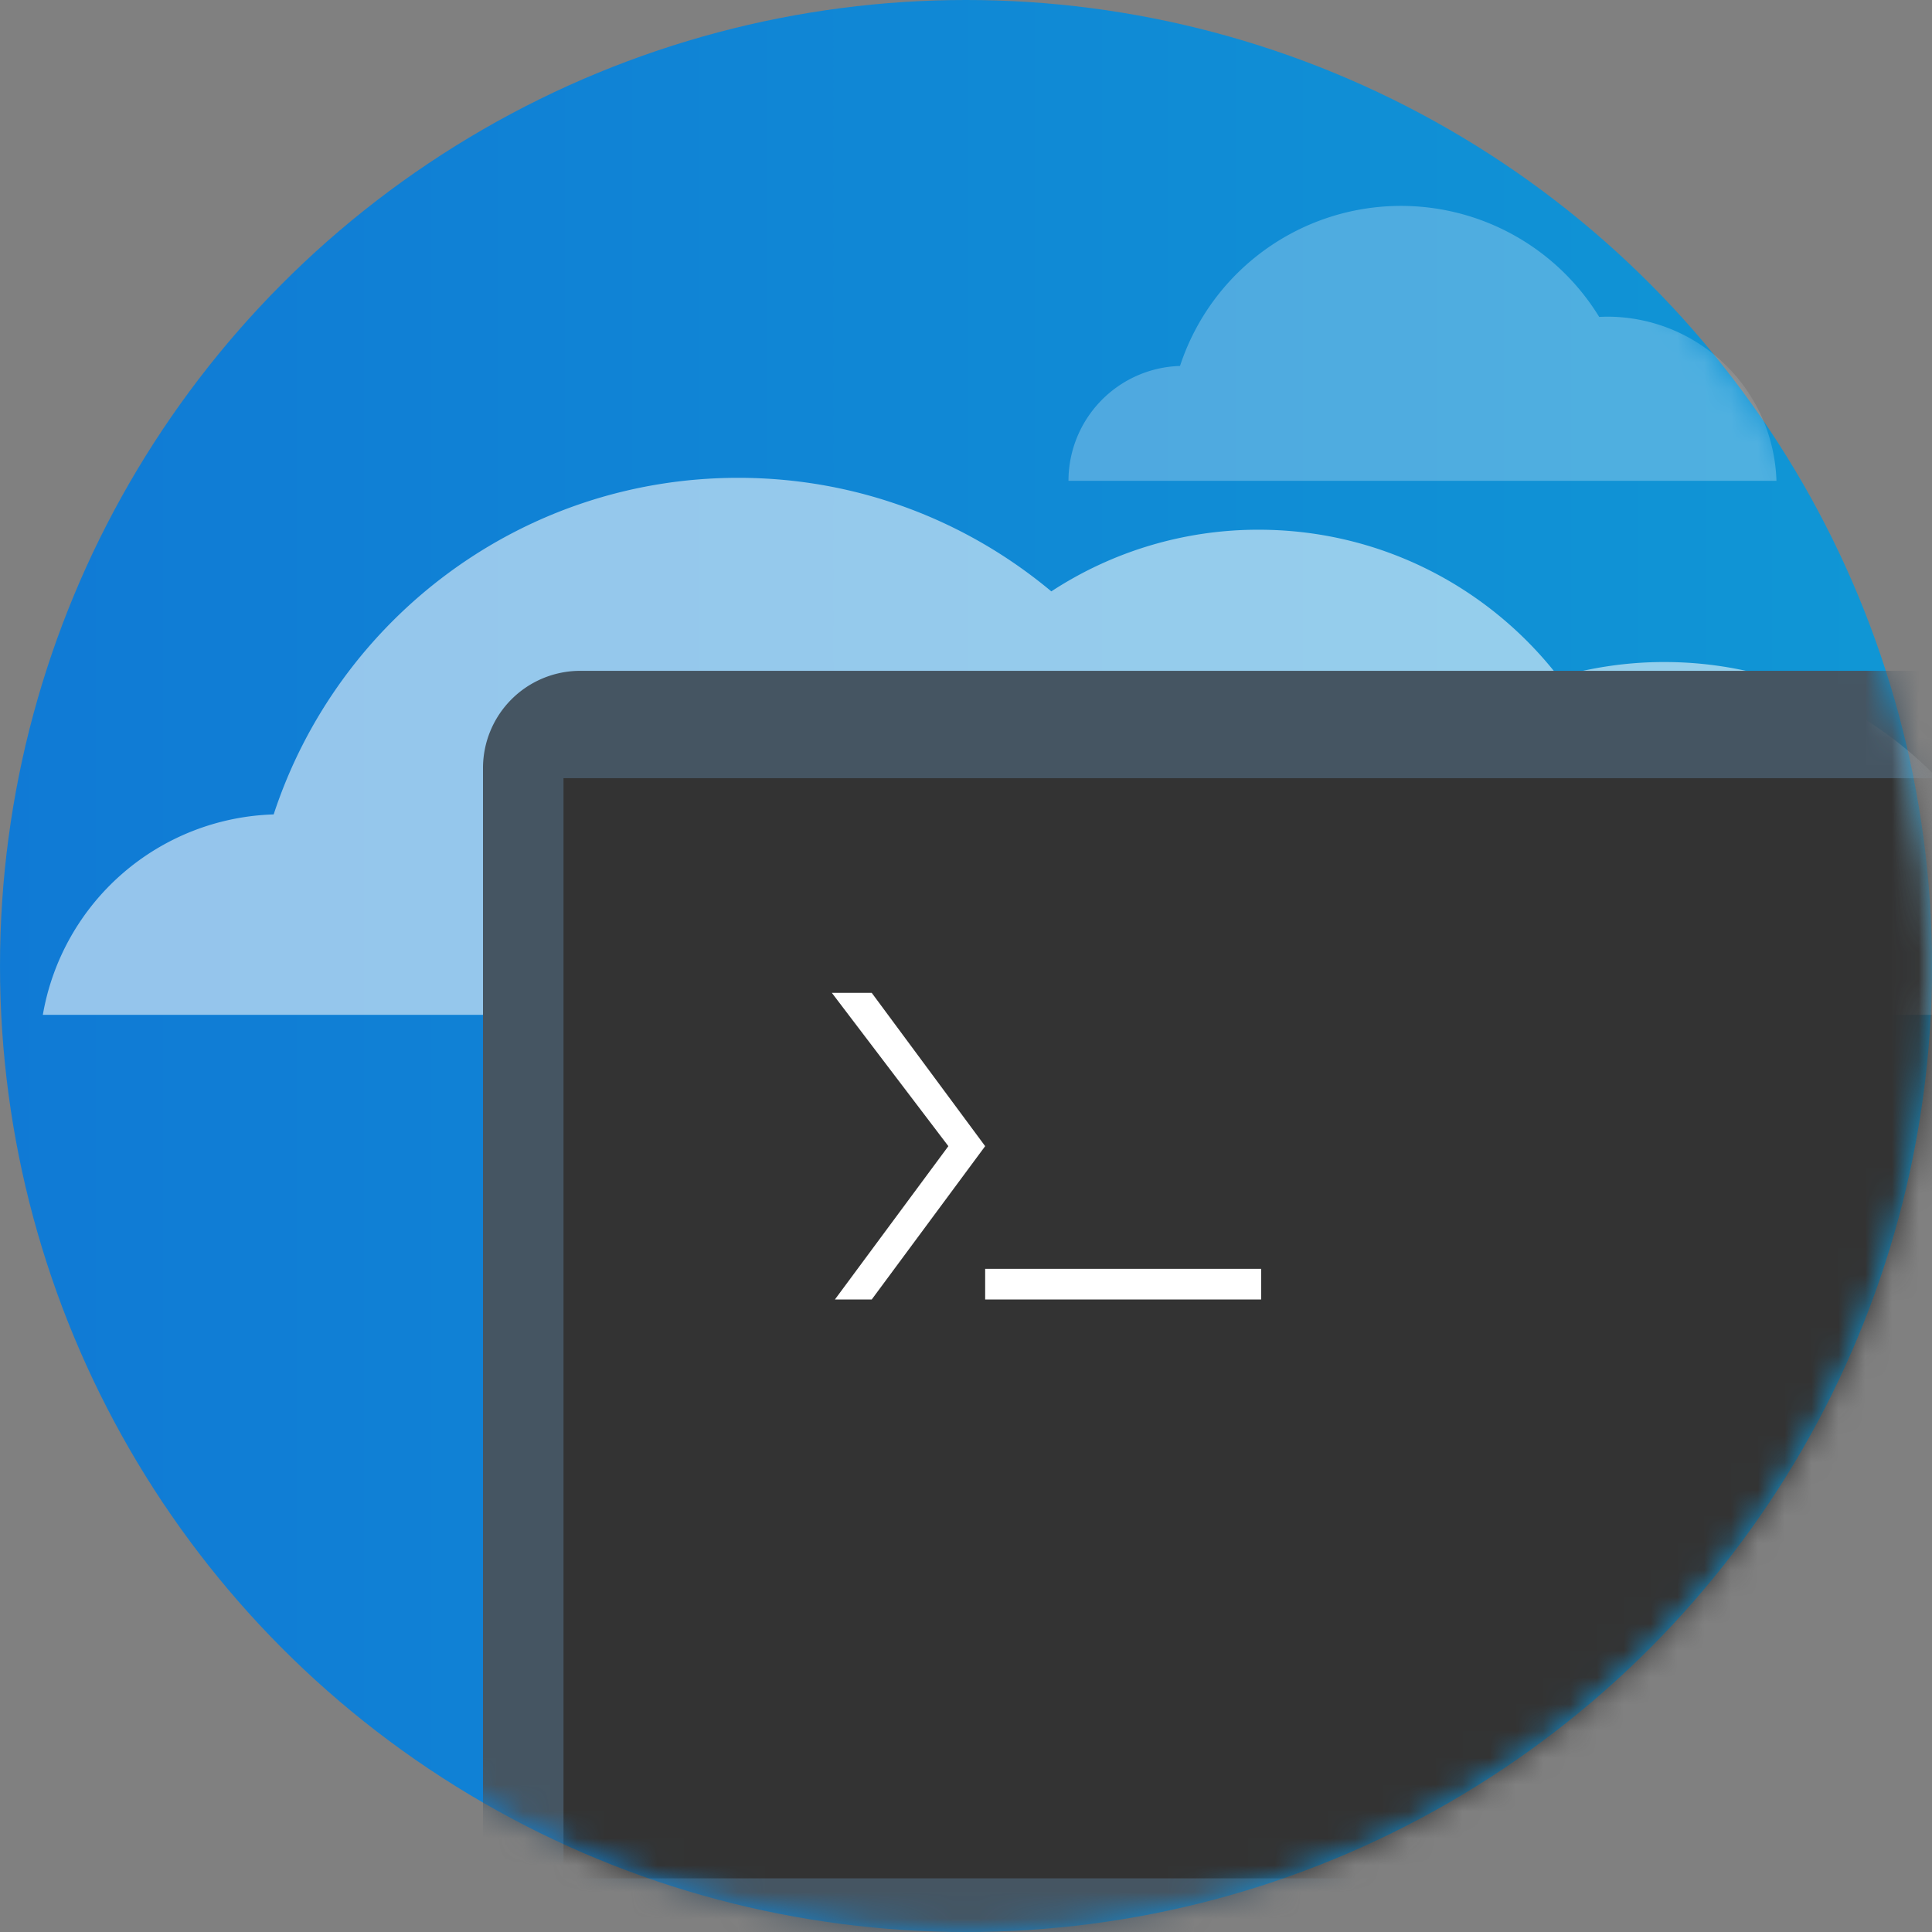
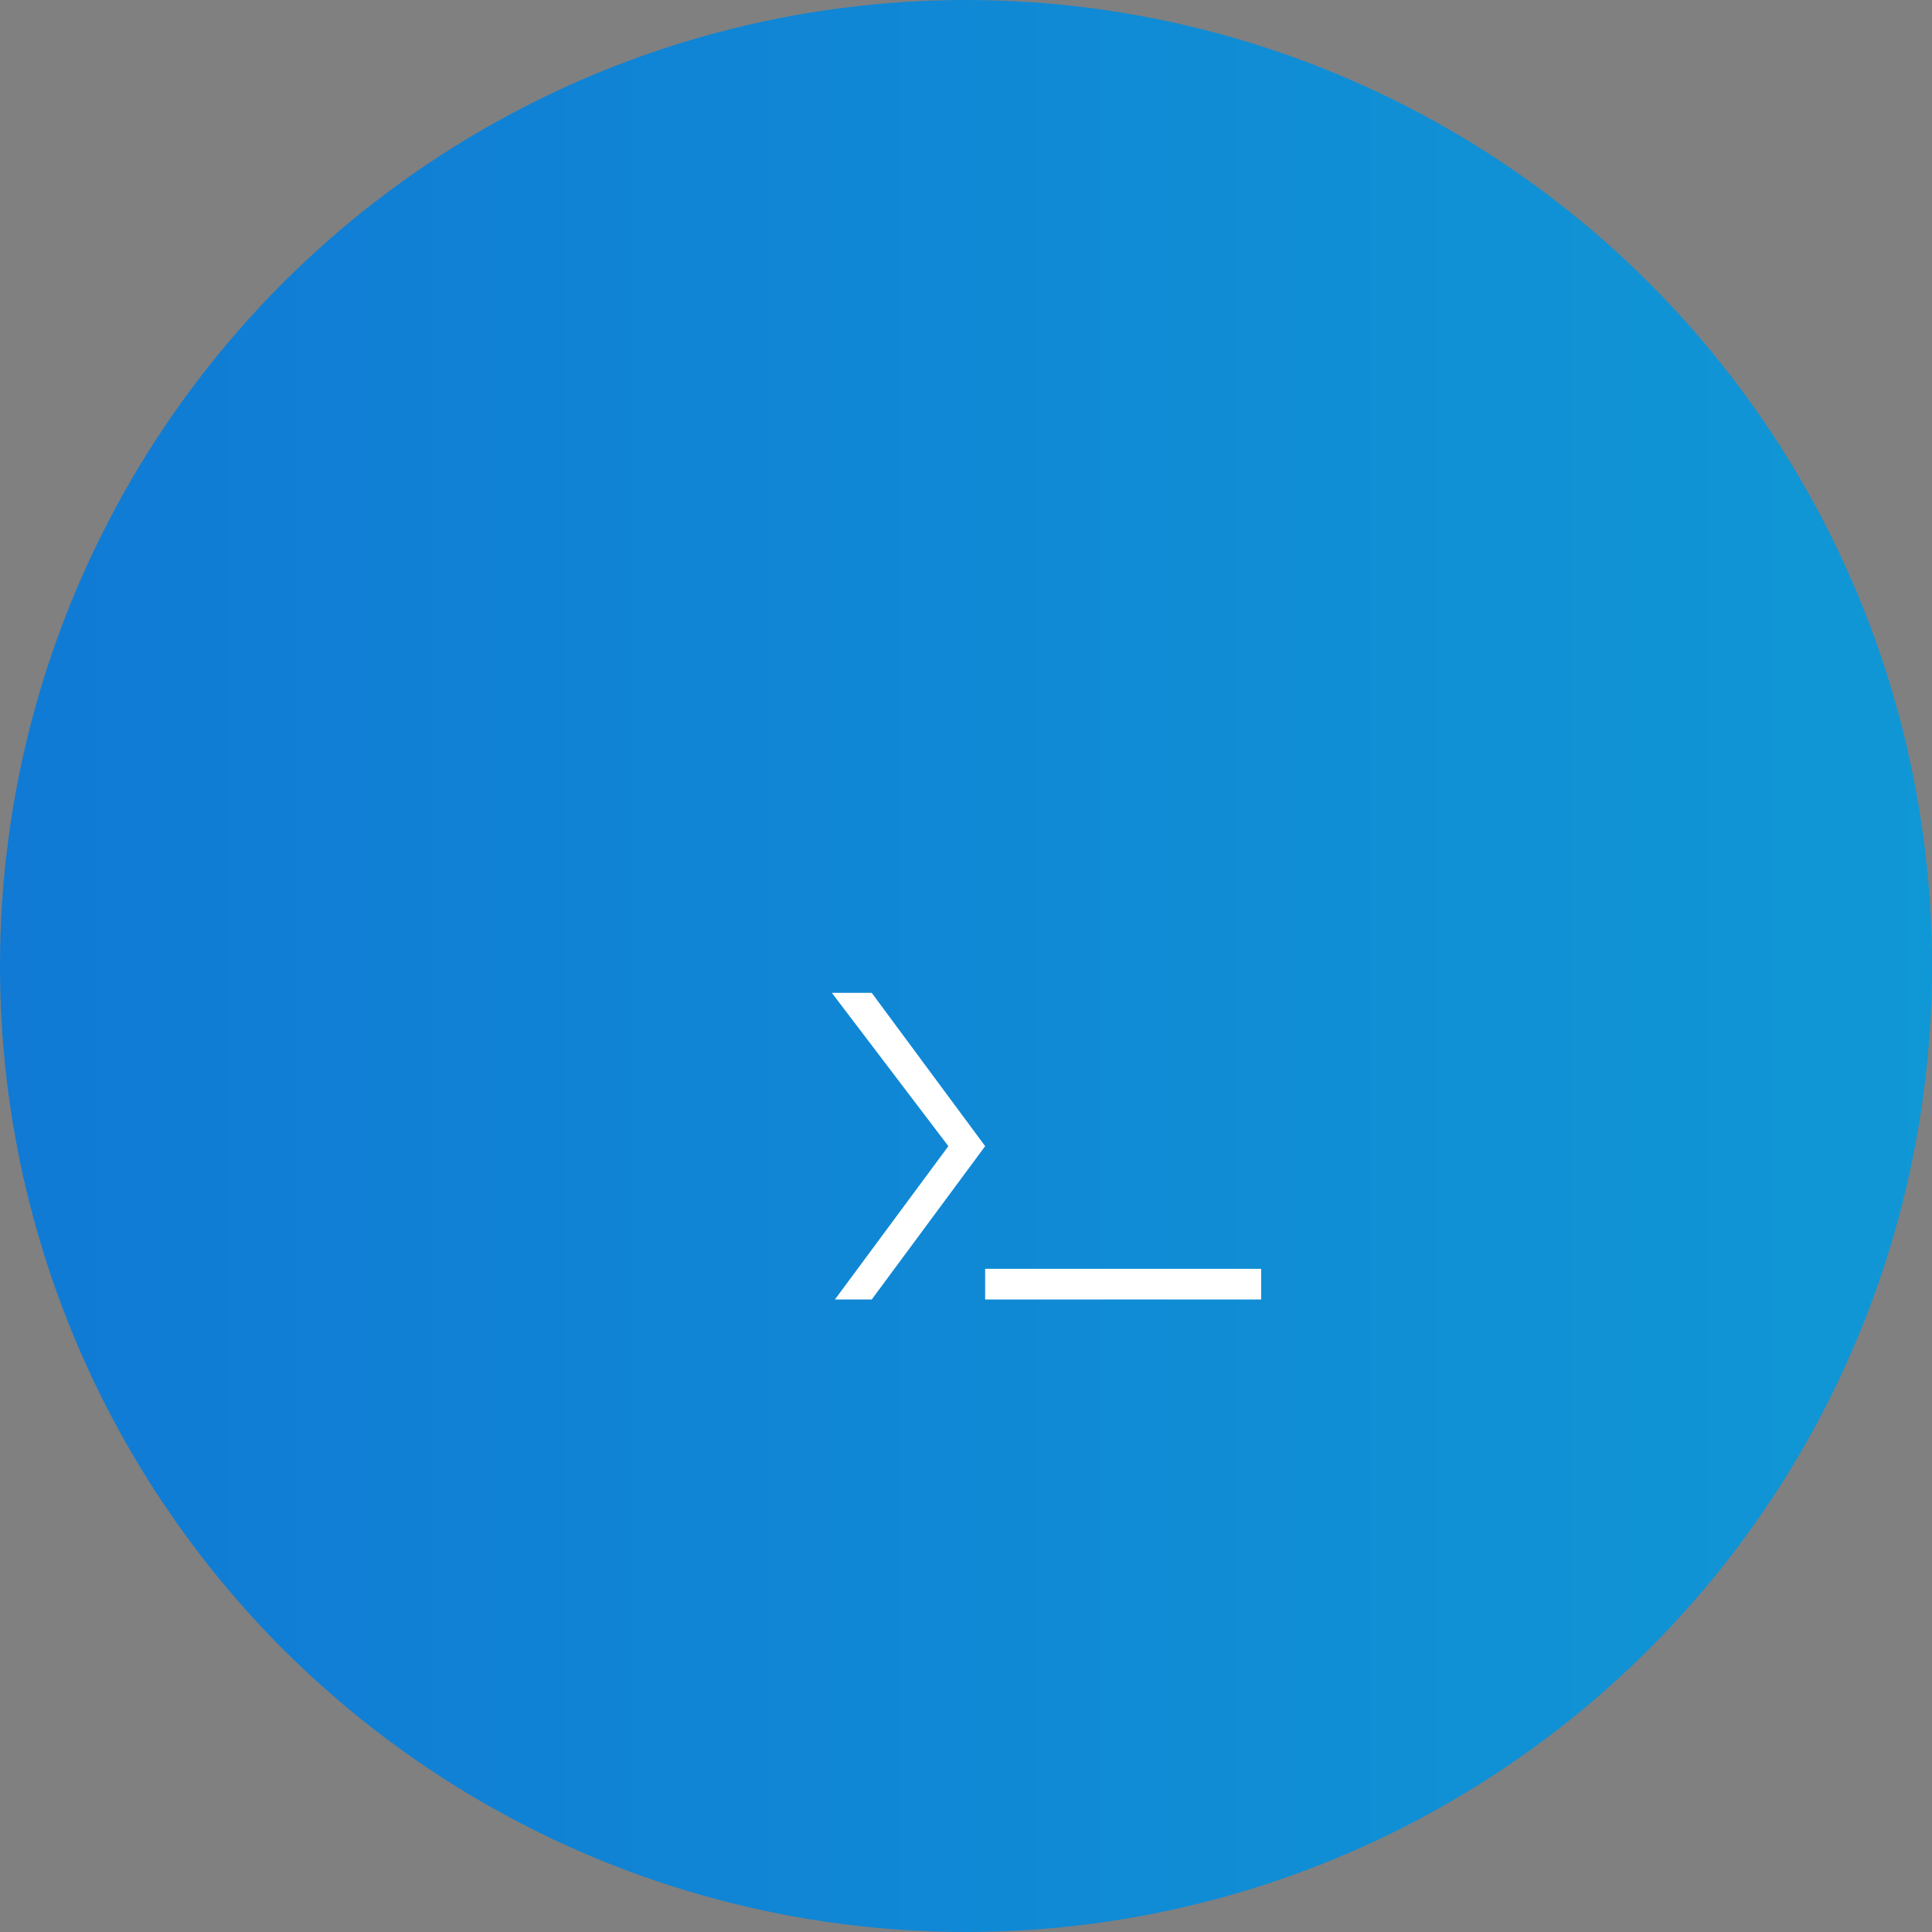
<svg xmlns="http://www.w3.org/2000/svg" xmlns:xlink="http://www.w3.org/1999/xlink" width="72" height="72" viewBox="0 0 72 72">
  <rect x="0" y="0" width="72" height="72" fill="#808080" stroke="none" />
  <defs>
    <linearGradient id="b" x1="100%" x2=".161%" y1="50%" y2="50%">
      <stop offset="0%" stop-color="#1097D5" />
      <stop offset="100%" stop-color="#107AD5" />
    </linearGradient>
    <circle id="a" cx="36" cy="36" r="36" />
  </defs>
  <g fill="none" fill-rule="evenodd">
    <mask id="c" fill="#fff">
      <use xlink:href="#a" />
    </mask>
    <use fill="url(#b)" xlink:href="#a" />
-     <path fill="#FFF" d="M76.125 37.821H1.596a9.005 9.005 0 0 1 8.603-7.47c2.385-7.283 9.235-12.544 17.315-12.544 4.439 0 8.506 1.592 11.666 4.232a14.069 14.069 0 0 1 7.724-2.298c4.551 0 8.598 2.15 11.182 5.489a14.143 14.143 0 0 1 3.939-.558c7.475 0 13.594 5.802 14.1 13.149" mask="url(#c)" opacity=".745" />
-     <path fill="#FFFFFE" d="M66.203 17.919a6.308 6.308 0 0 0-6.367-6.117l-.239.008a8.665 8.665 0 0 0-15.621 1.828 4.285 4.285 0 0 0-4.157 4.281h26.384" mask="url(#c)" opacity=".514" />
    <g fill-rule="nonzero" mask="url(#c)">
-       <path fill="#455562" d="M21.619 25H91.38A3.625 3.625 0 0 1 95 28.639V77.49c0 2.013-77 2.013-77 0V28.64A3.625 3.625 0 0 1 21.619 25z" />
-       <path fill="#333" d="M21 29h70v41H21z" />
      <path fill="#FFF" d="M36.714 47.286H47v1.143H36.714zM31.114 48.429h1.372l4.228-5.715L32.486 37H31l4.343 5.714z" />
    </g>
  </g>
</svg>